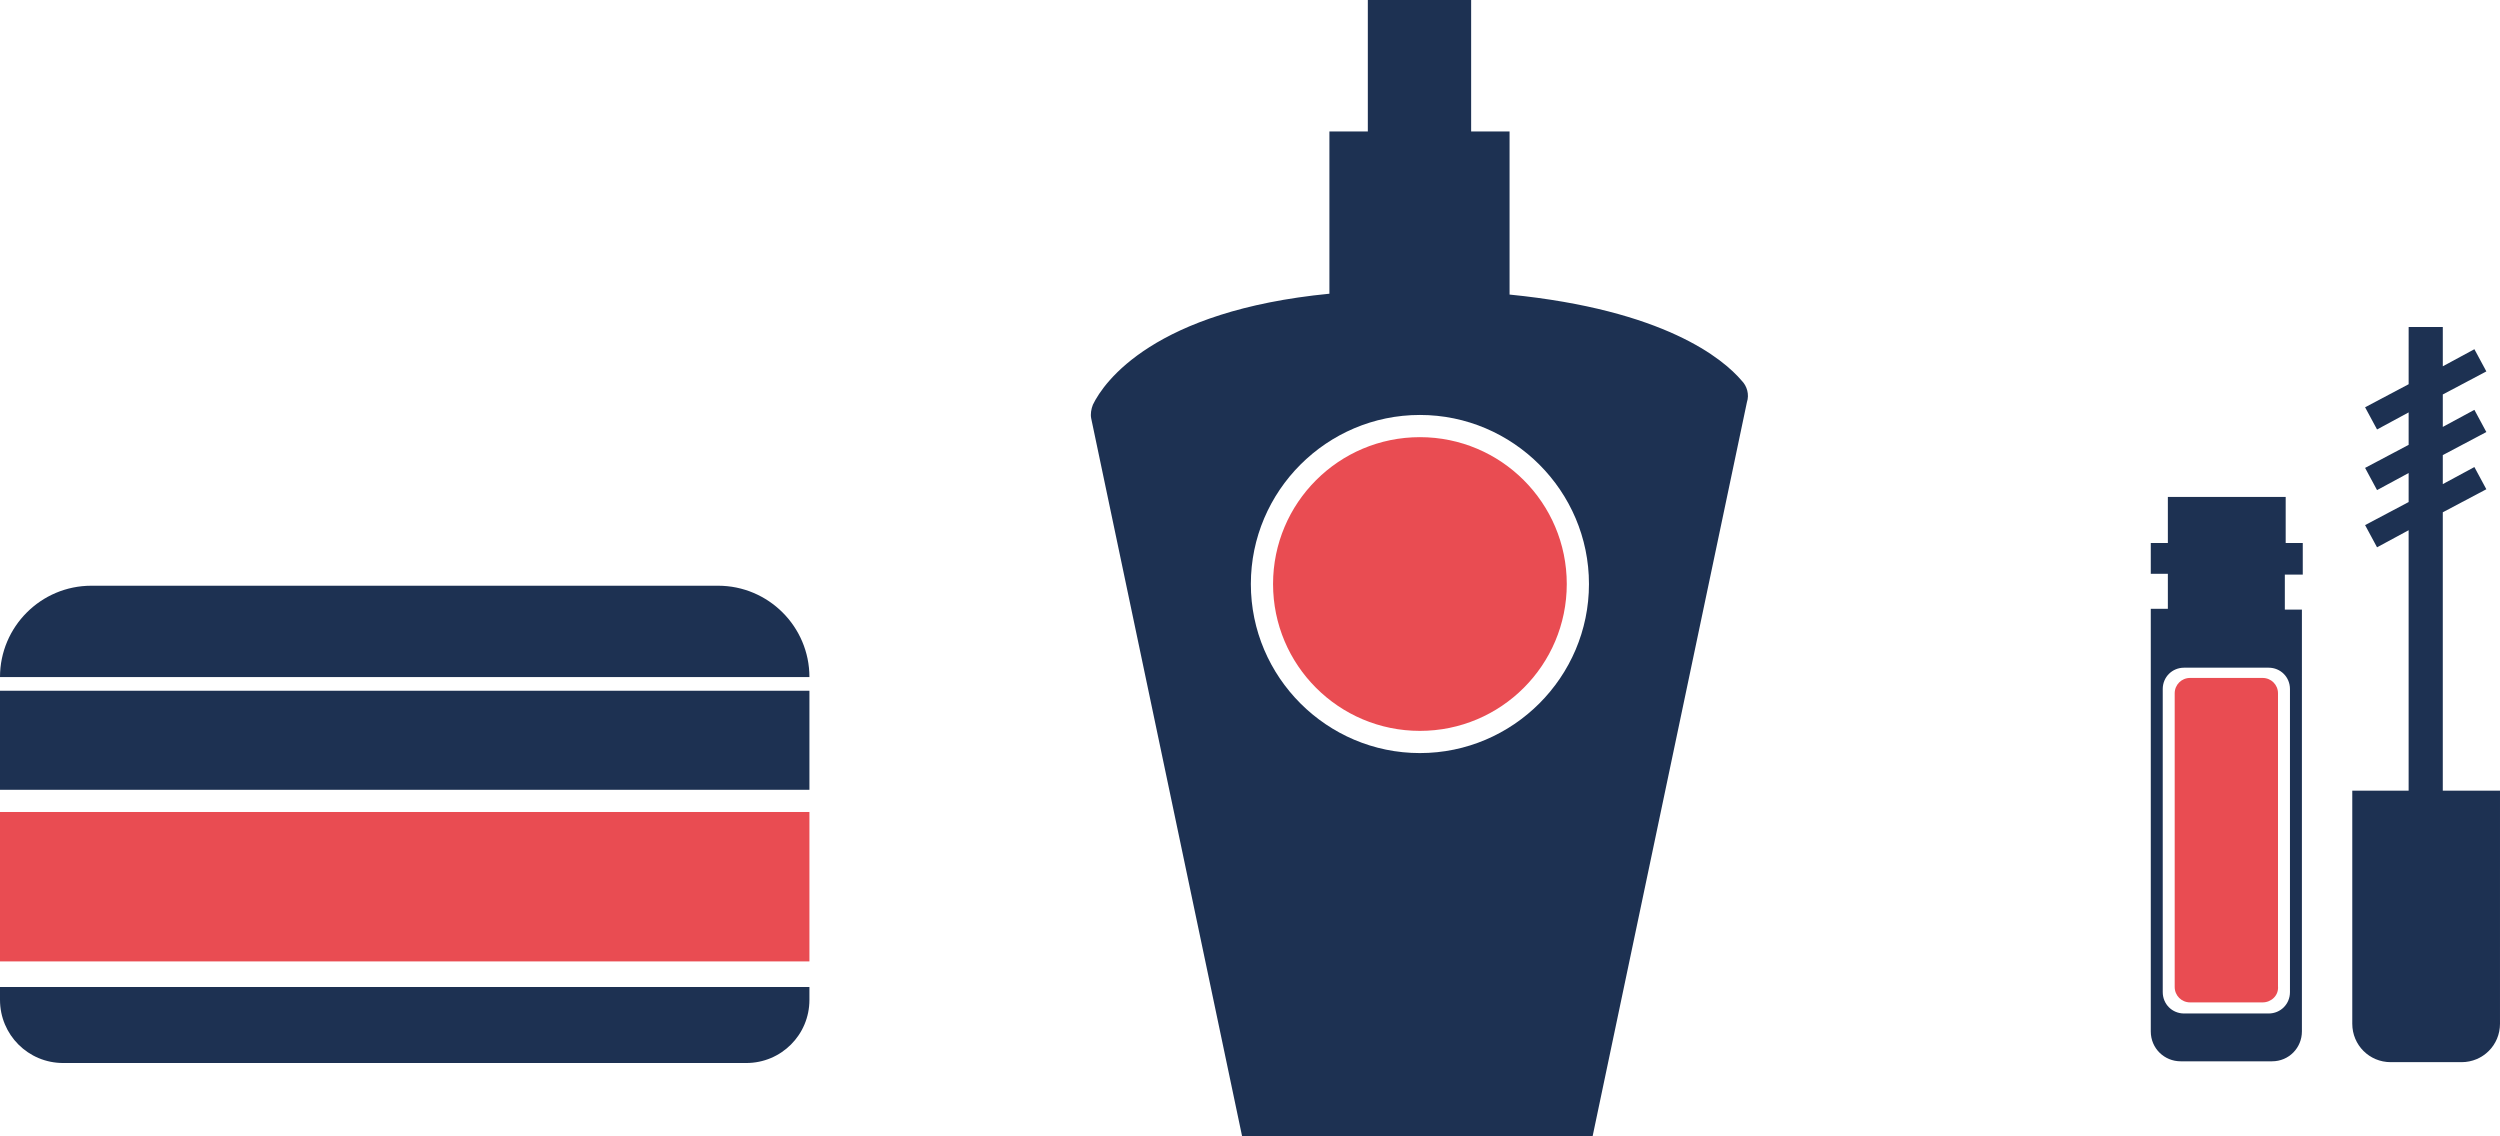
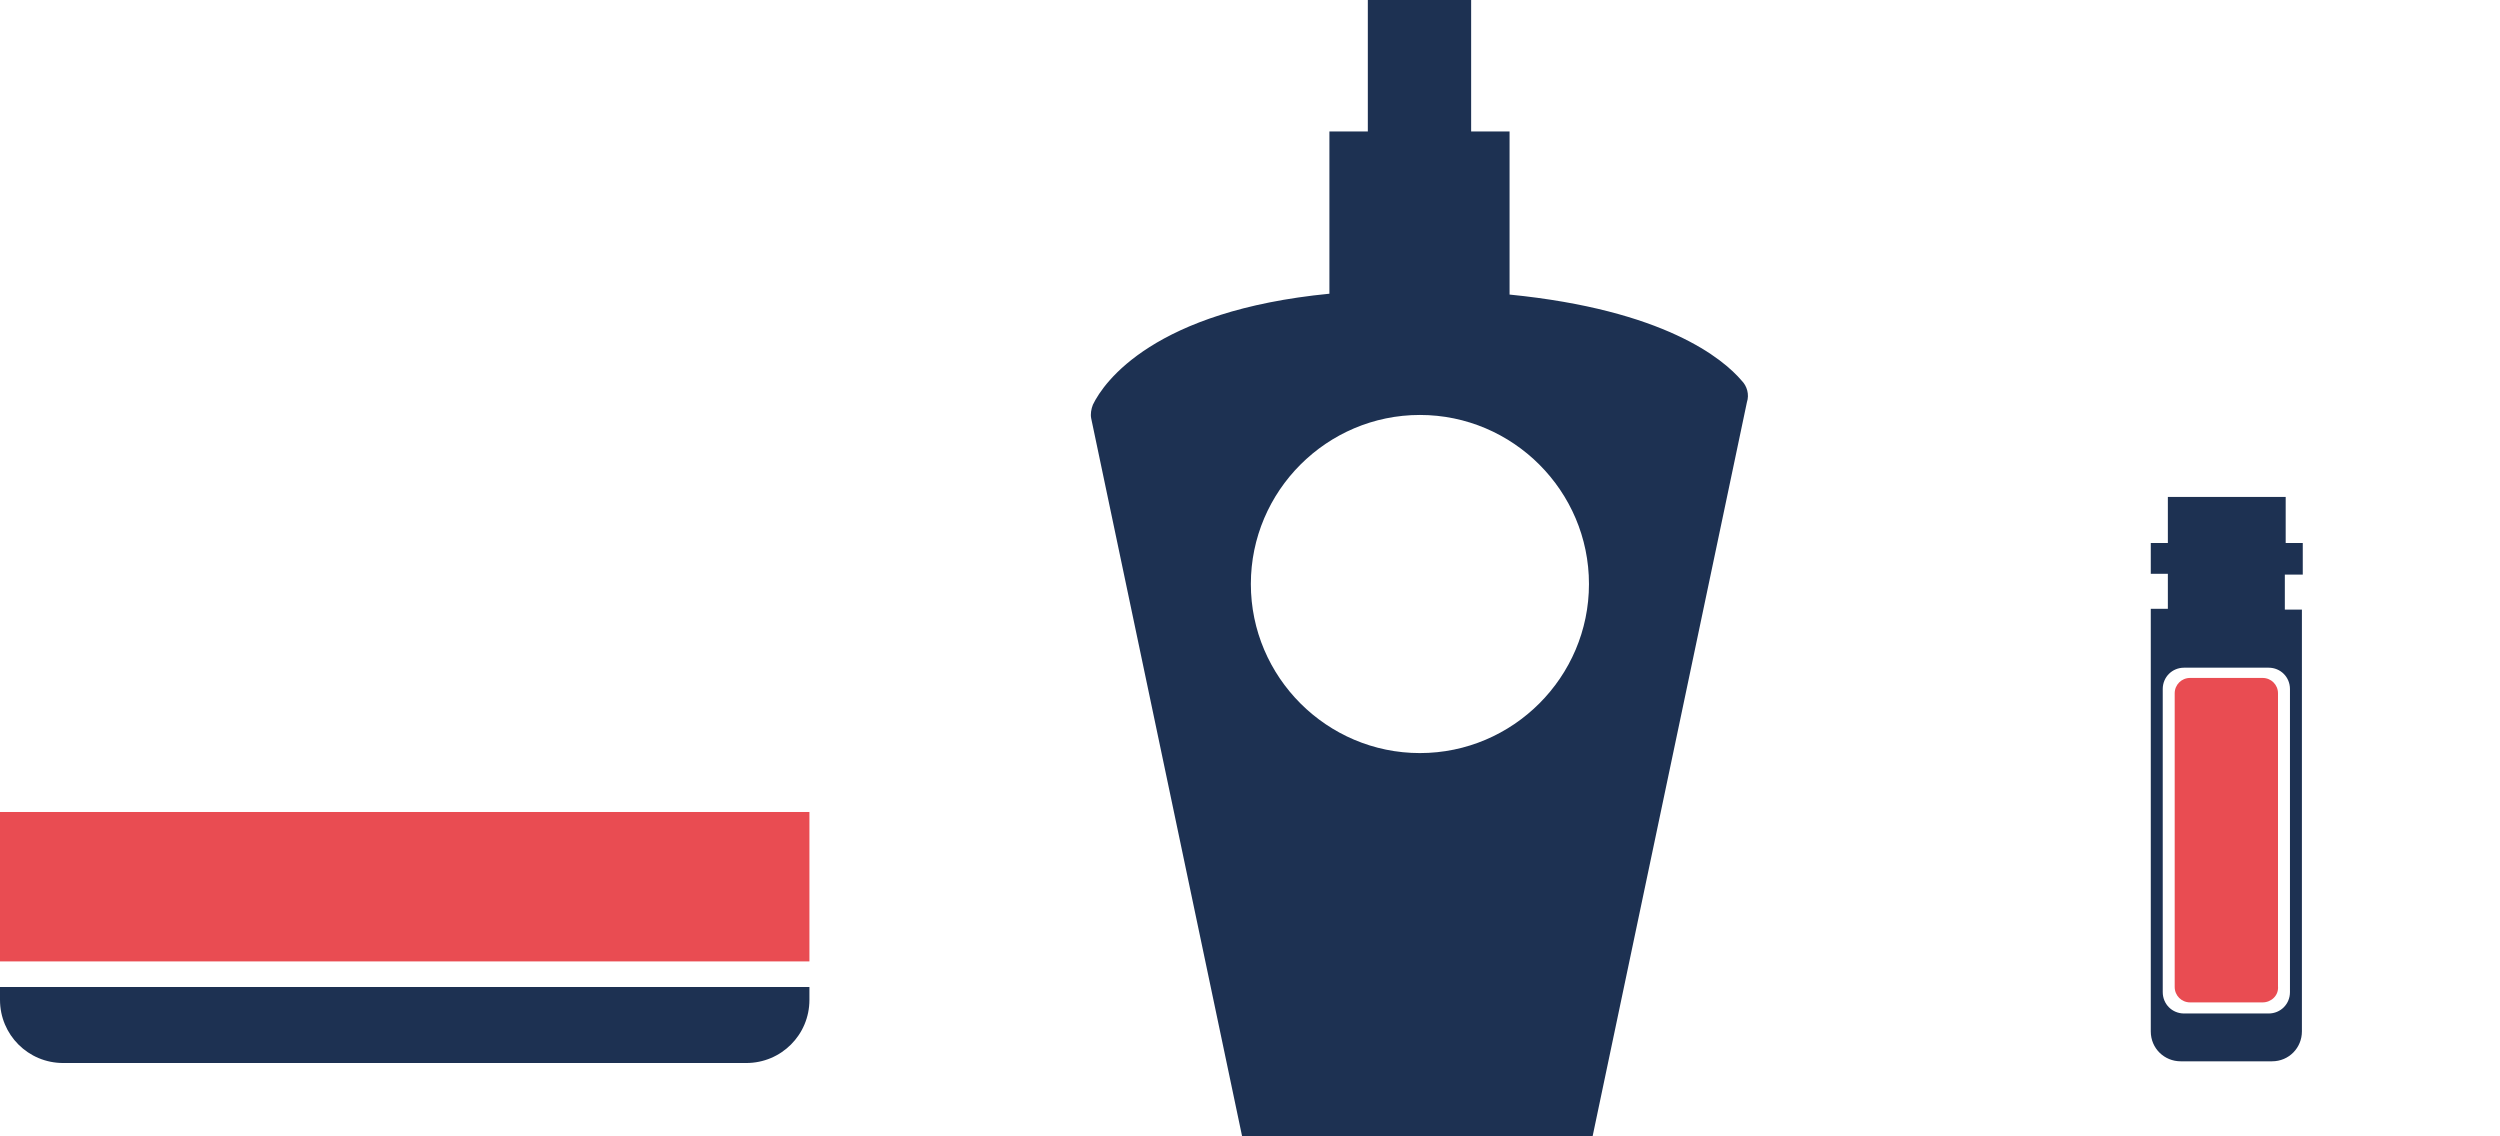
<svg xmlns="http://www.w3.org/2000/svg" version="1.1" x="0px" y="0px" viewBox="0 0 292.8 133.1" style="enable-background:new 0 0 292.8 133.1;" xml:space="preserve">
  <style type="text/css">
	.st0{fill:#E94C52;}
	.st1{fill:#1D3152;}
	.st2{fill:#203352;}
	.st3{fill:#FFFFFF;}
</style>
  <g id="B-bX_Crosshair">
</g>
  <g id="Layer_1">
    <g>
      <path class="st1" d="M0,117.1c0,4.1,3.3,7.4,7.4,7.4h80c4.1,0,7.4-3.3,7.4-7.4v-1.5H0V117.1z" />
-       <rect y="80.9" class="st1" width="94.8" height="11.6" />
      <rect y="95.1" class="st0" width="94.8" height="17.5" />
-       <path class="st1" d="M84.1,68.6H10.7C4.8,68.6,0,73.4,0,79.3v0h94.8v0C94.8,73.4,90,68.6,84.1,68.6z" />
    </g>
    <g>
-       <path class="st1" d="M286.1,92.6V60l5.1-2.7l-1.4-2.6l-3.7,2v-3.4l5.1-2.7l-1.4-2.6l-3.7,2v-3.8l5.1-2.7l-1.4-2.6l-3.7,2v-4.6h-4    V45l-5.1,2.7l1.4,2.6l3.7-2v3.8l-5.1,2.7l1.4,2.6l3.7-2v3.4l-5.1,2.7l1.4,2.6l3.7-2v30.5h-6.6v27.3c0,2.5,2,4.5,4.5,4.5h8.3    c2.5,0,4.5-2,4.5-4.5V92.6H286.1z" />
      <path class="st1" d="M269.7,67.2v-3.6h-2v-5.4h-13.8v5.4h-2v3.6h2v4.1h-2v49.5c0,2,1.6,3.5,3.5,3.5h10.7c2,0,3.5-1.6,3.5-3.5V71.4    h-2v-4.1H269.7z M268.2,80.7v35.5c0,1.4-1.1,2.5-2.5,2.5h-9.9c-1.4,0-2.5-1.1-2.5-2.5V80.7c0-1.4,1.1-2.5,2.5-2.5h9.9    C267.1,78.2,268.2,79.3,268.2,80.7z" />
      <path class="st0" d="M265,117.4h-8.5c-1,0-1.8-0.8-1.8-1.8V81.2c0-1,0.8-1.8,1.8-1.8h8.5c1,0,1.8,0.8,1.8,1.8v34.3    C266.9,116.6,266,117.4,265,117.4z" />
    </g>
    <g>
      <path class="st1" d="M204,44.6c-2.2-2.6-9.1-8.3-27.2-10.1V15.4h-4.5V0h-12.1v15.4h-4.5v19c-20.5,2-26.4,10.3-27.7,13    c-0.2,0.5-0.3,1.1-0.2,1.6l17.7,84.2h41l18.1-86.1C204.9,46.2,204.6,45.2,204,44.6z M166.3,88.2c-10.9,0-19.8-8.9-19.8-19.8    c0-10.9,8.9-19.8,19.8-19.8c10.9,0,19.8,8.9,19.8,19.8C186.1,79.3,177.2,88.2,166.3,88.2z" />
-       <circle class="st0" cx="166.3" cy="68.4" r="17.2" />
    </g>
  </g>
</svg>